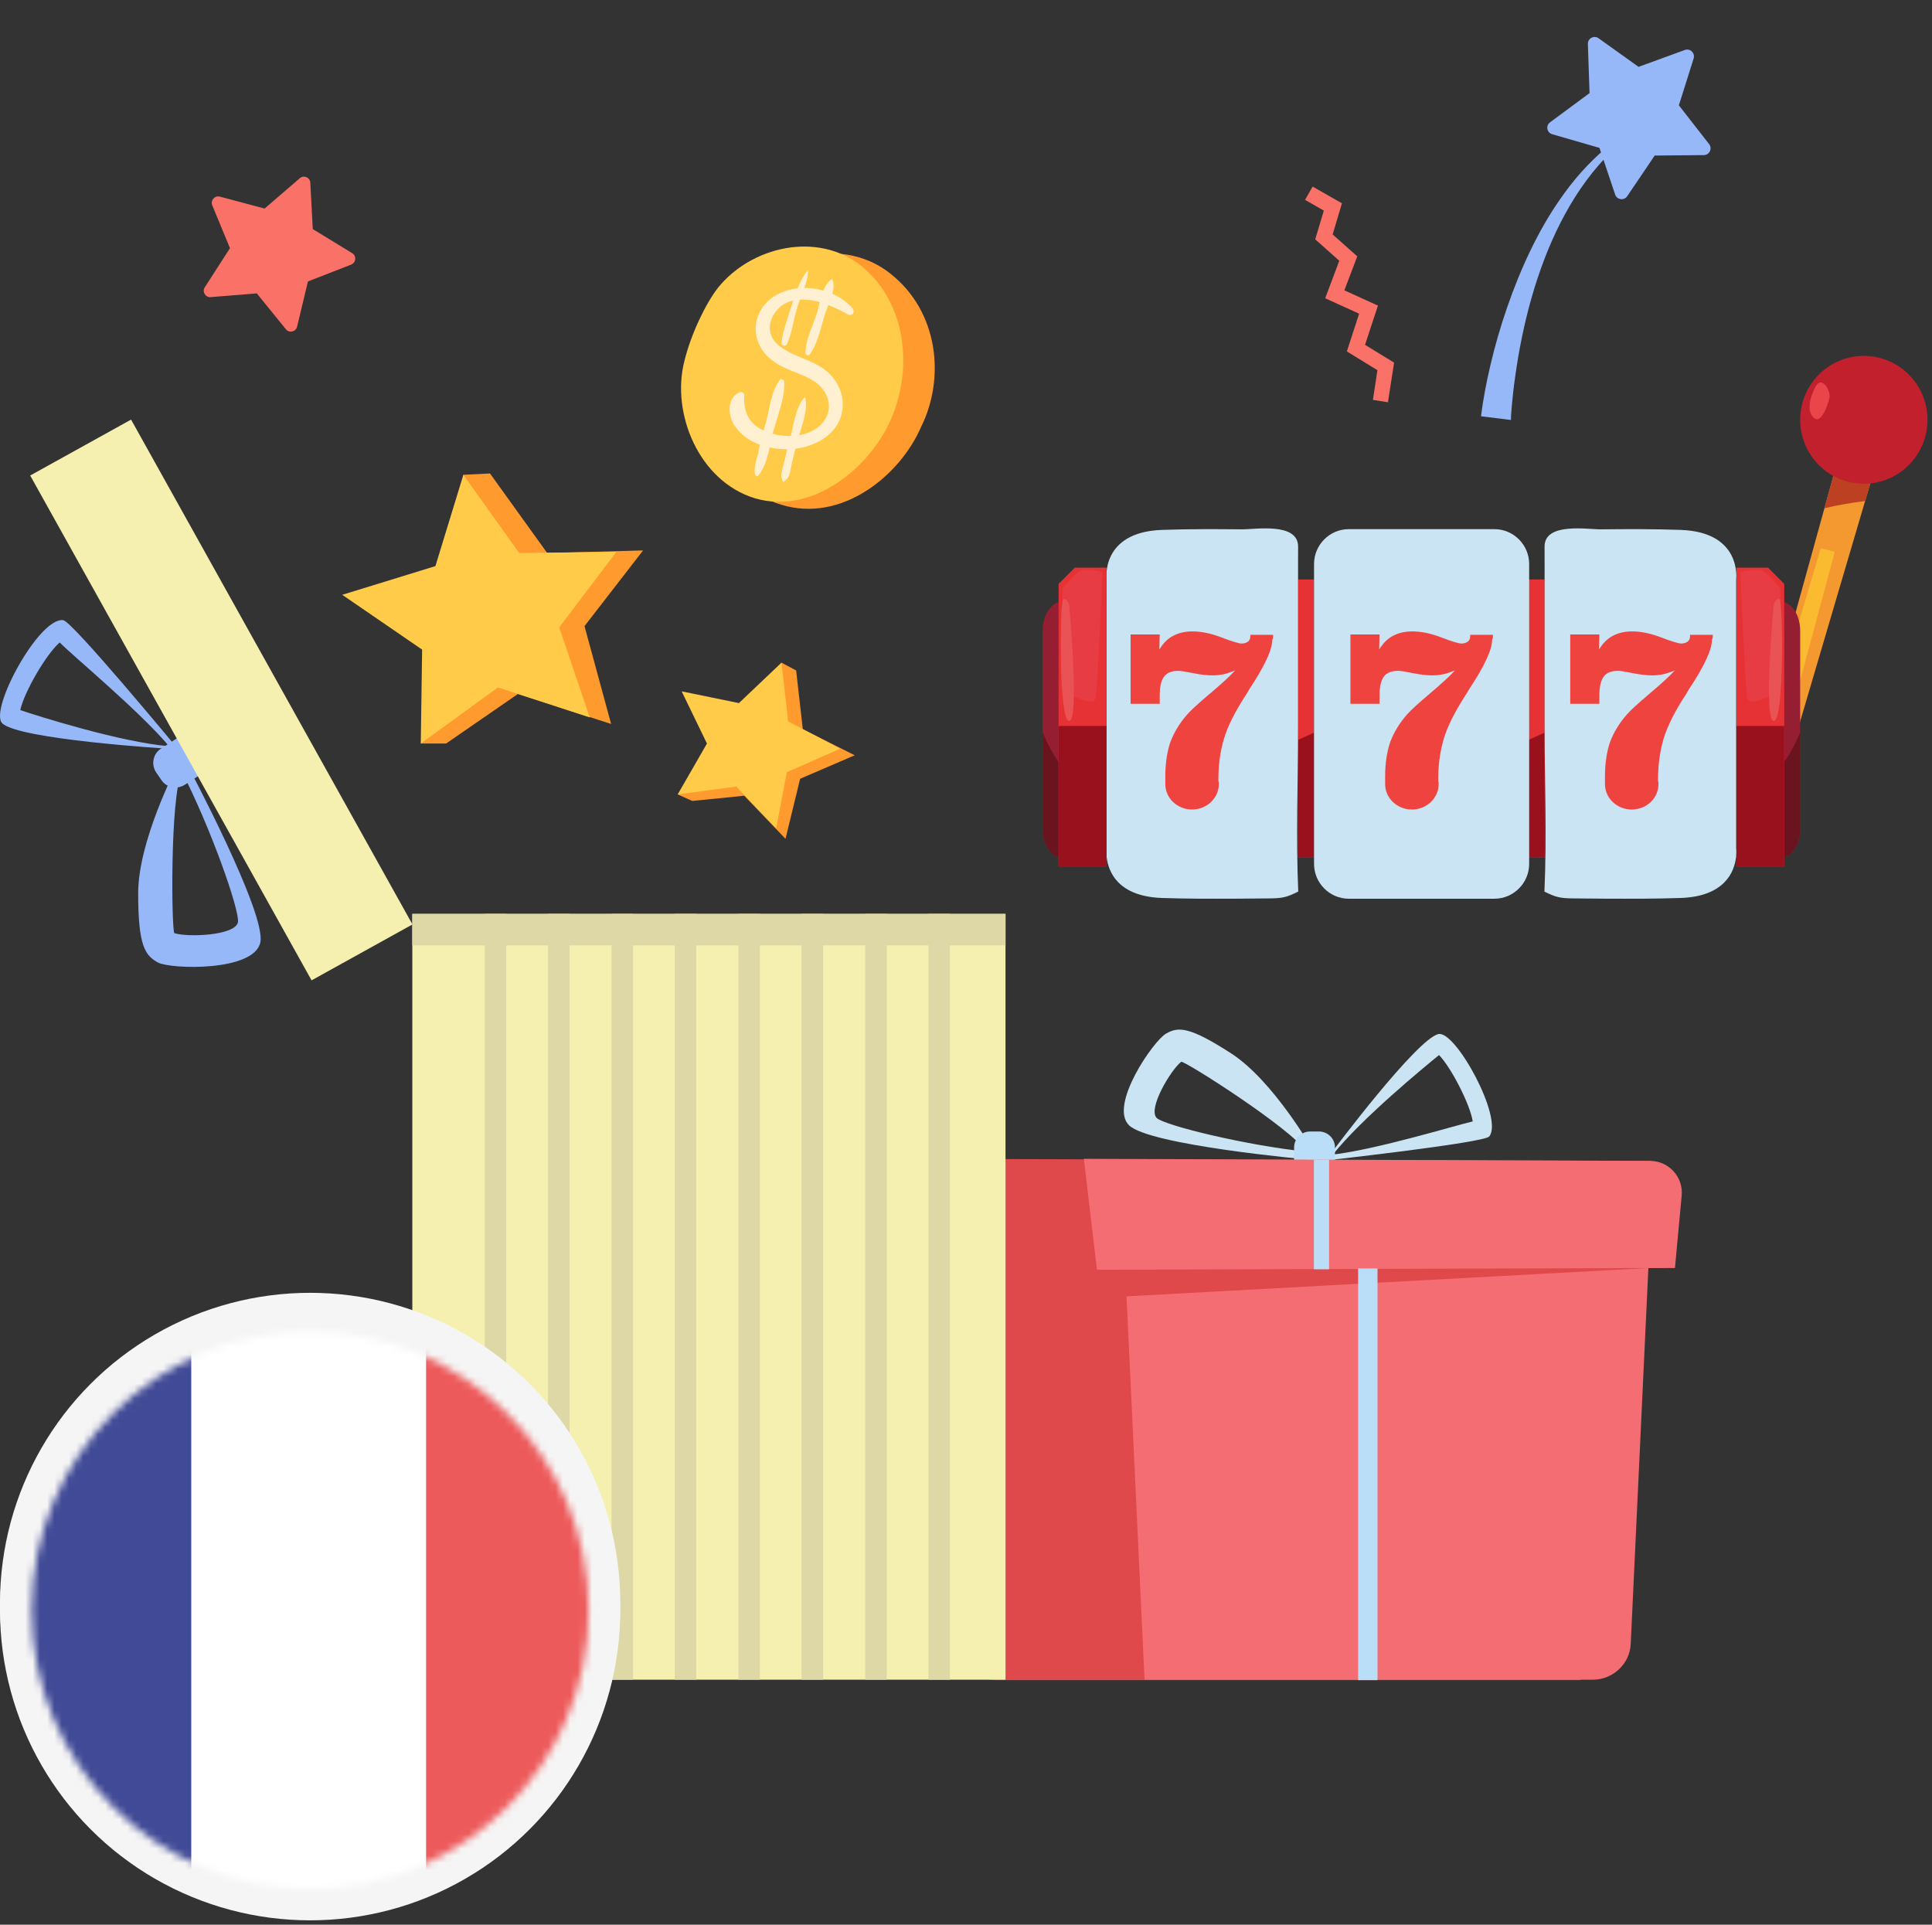
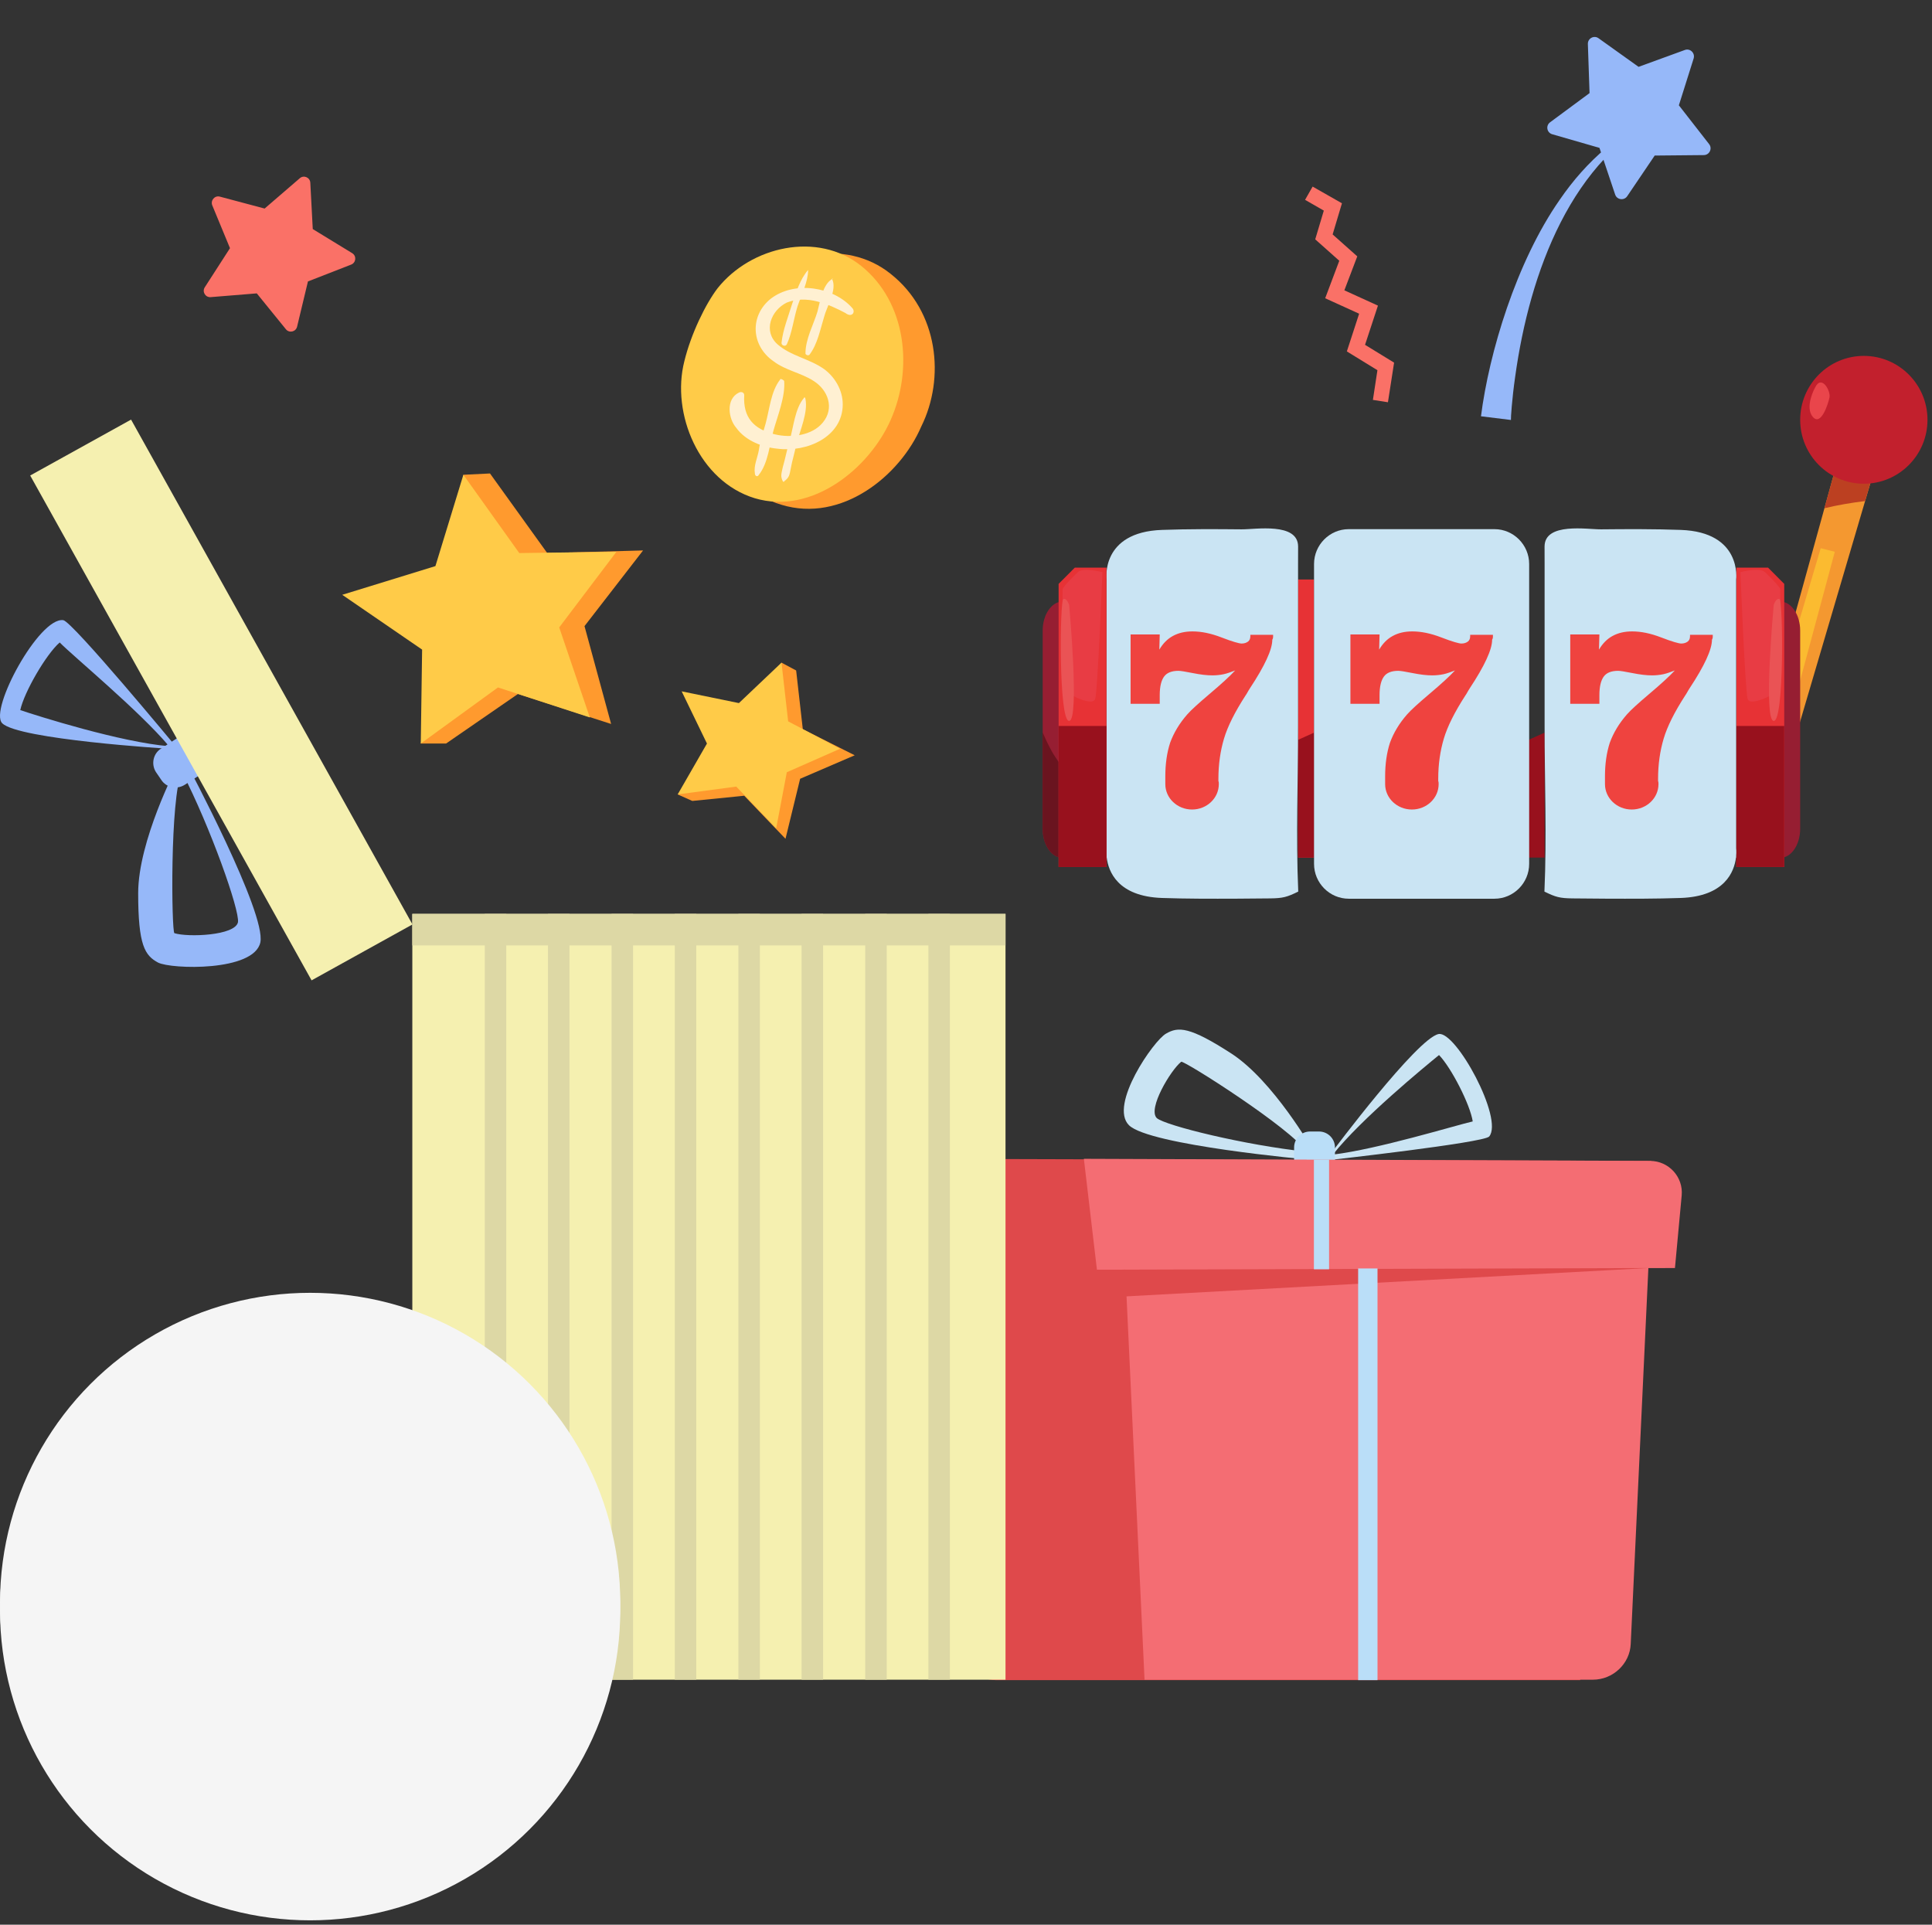
<svg xmlns="http://www.w3.org/2000/svg" width="266" height="265" viewBox="0 0 266 265" fill="none">
  <rect x="0" y="0" width="266" height="265" fill="#333333" stroke="none" />
  <path d="M122.626 37.706C116.395 32.676 106.865 34.832 102.284 40.58C100.634 42.736 99.535 45.251 98.985 47.766C98.435 49.023 98.069 50.101 97.702 51.358C96.053 58.543 99.718 67.166 107.598 69.501C115.845 72.016 123.909 65.549 126.841 58.723C130.14 52.077 129.224 42.915 122.626 37.706Z" fill="#FF9A2E" />
  <path d="M118.594 36.628C112.547 31.778 103.383 33.933 98.802 39.682C97.152 41.837 95.136 45.969 94.22 49.741C92.387 56.926 96.236 66.267 103.933 68.603C111.813 70.938 119.694 64.471 122.626 57.825C125.742 50.819 124.825 41.658 118.594 36.628Z" fill="#FFCB48" />
  <path d="M117.311 42.377C114.746 39.502 109.431 38.604 106.132 41.119C103.2 43.454 103.383 47.586 106.499 49.741C108.148 50.999 110.347 51.358 111.997 52.436C114.013 53.693 114.929 56.208 113.28 58.184C111.814 59.98 108.881 60.34 106.682 59.801C103.75 59.082 102.284 57.466 102.467 54.412C102.467 54.053 102.1 53.873 101.734 54.053C99.901 54.951 100.268 57.645 101.367 58.903C102.65 60.699 105.033 61.597 107.049 61.777C111.08 62.316 116.029 60.16 116.029 55.669C116.029 53.693 114.929 51.897 113.463 50.819C111.447 49.382 108.881 49.023 107.049 47.406C105.033 45.61 106.132 42.736 108.331 41.658C111.08 40.58 114.013 41.838 116.395 43.095C117.311 43.814 117.861 42.915 117.311 42.377Z" fill="#FFF0D2" />
  <path d="M111.264 37.167C110.164 38.424 109.614 40.221 109.064 41.837C108.515 43.634 107.782 45.43 107.598 47.226C107.598 47.586 108.148 47.765 108.331 47.406C109.064 45.789 109.248 43.993 109.797 42.197C110.347 40.58 111.264 38.784 111.264 37.167C111.447 37.167 111.447 37.167 111.264 37.167Z" fill="#FFF0D2" />
  <path d="M107.415 52.256C106.132 53.873 105.949 56.388 105.399 58.364C105.033 59.621 104.666 60.699 104.483 61.956C104.3 63.034 103.75 64.112 103.933 65.19C103.933 65.549 104.3 65.728 104.483 65.369C105.766 63.752 105.949 61.238 106.499 59.262C107.049 57.286 108.148 54.591 107.965 52.436C107.782 52.256 107.415 52.076 107.415 52.256Z" fill="#FFF0D2" />
  <path d="M114.562 38.425C113.28 39.143 112.913 41.478 112.546 42.915C111.997 44.712 110.897 46.688 110.897 48.664C110.897 48.843 111.264 49.023 111.447 48.843C112.546 47.406 112.913 45.43 113.463 43.634C113.829 42.197 115.295 39.862 114.562 38.425C114.746 38.425 114.562 38.245 114.562 38.425Z" fill="#FFF0D2" />
  <path d="M110.714 54.771C109.431 56.208 109.248 58.902 108.698 60.699C108.331 61.956 108.148 63.034 107.782 64.291C107.598 65.189 107.415 65.549 107.782 66.267C107.782 66.267 107.965 66.447 107.965 66.267C108.698 65.728 108.698 65.369 108.881 64.471C109.064 63.393 109.431 62.315 109.614 61.237C110.164 59.261 111.264 56.747 110.897 54.95C110.897 54.771 110.714 54.591 110.714 54.771Z" fill="#FFF0D2" />
  <path d="M67.463 65.189L75.344 76.147L88.539 75.788L80.475 86.207L84.14 99.679L71.312 95.547L61.415 102.373H57.933L61.599 89.26L50.786 81.716L63.431 77.764L63.798 65.369L67.463 65.189Z" fill="#FF9A2E" />
  <path d="M63.798 65.369L71.495 76.147L84.873 75.968L76.993 86.386L81.208 98.781L68.563 94.649L57.933 102.373L58.117 89.44L47.121 81.895L59.949 77.943L63.798 65.369Z" fill="#FFCB48" />
  <path d="M109.614 92.314L110.531 100.398L117.678 103.99L110.164 107.224L108.148 115.487L102.467 109.559L95.32 110.277L93.304 109.379L99.351 103.272L95.686 96.266L103.75 97.883L107.598 91.236L109.614 92.314Z" fill="#FF9A2E" />
  <path d="M107.598 91.236L108.515 99.32L115.662 103.092L108.331 106.325L106.865 114.05L101.367 108.301L93.304 109.379L97.335 102.374L93.853 95.188L101.734 96.805L107.598 91.236Z" fill="#FFCB48" />
  <path d="M40.906 44.972L42.399 38.749L48.352 36.429C49.027 36.161 49.116 35.245 48.494 34.859L43.062 31.539L42.724 25.159C42.685 24.434 41.834 24.061 41.284 24.534L36.435 28.713L30.266 27.072C29.567 26.881 28.958 27.59 29.223 28.266L31.664 34.168L28.196 39.553C27.8 40.157 28.27 40.967 28.999 40.911L35.354 40.394L39.377 45.35C39.832 45.895 40.742 45.686 40.906 44.972Z" fill="#FA7167" />
  <path d="M198.069 142.371C195.111 142.95 183.394 158.624 183.394 158.624L182.988 159.723C182.988 159.723 204.217 157.352 205.029 156.484C207.06 154.055 200.447 141.909 198.069 142.371ZM183.51 158.971C187.396 154.055 196.213 146.825 198.127 145.263C199.809 146.998 202.419 152.088 202.767 154.402C200.273 154.98 189.716 158.219 183.51 158.971Z" fill="#CAE4F3" />
  <path d="M169.589 145.09C163.788 141.33 162.222 141.33 160.54 142.314C158.858 143.239 152.651 152.146 155.435 154.922C158.22 157.699 180.203 159.665 180.203 159.665L180.726 158.335C180.726 158.277 175.331 148.849 169.589 145.09ZM159.264 153.939C157.988 152.667 161.178 147.346 162.628 146.189C162.976 145.957 177.825 155.385 179.855 158.566C171.561 157.699 160.424 154.98 159.264 153.939Z" fill="#CAE4F3" />
  <path d="M180.377 163.83H181.595C182.813 163.83 183.799 162.846 183.799 161.632V157.988C183.799 156.773 182.813 155.79 181.595 155.79H180.377C179.159 155.79 178.173 156.773 178.173 157.988V161.632C178.173 162.846 179.159 163.83 180.377 163.83Z" fill="#BADEF8" />
  <path d="M227.362 159.839L126.665 159.55C123.996 159.55 121.908 161.921 122.314 164.582L123.88 174.819H128.927L131.943 226.411C132.117 229.188 134.379 231.328 137.164 231.328H217.559L220.923 174.646H225.679L227.362 159.839Z" fill="#DF494B" />
  <path d="M219.299 231.27H157.582L154.275 160.88H227.594L224.52 226.353C224.404 229.072 222.083 231.27 219.299 231.27Z" fill="#F46D73" />
  <path d="M230.61 174.588L151.027 174.819L149.229 159.55L227.187 159.839C229.74 159.839 231.77 162.037 231.538 164.582L230.61 174.588Z" fill="#F46D73" />
  <path d="M151.027 174.819L226.955 174.588L153.405 178.579L151.027 174.819Z" fill="#DF494B" />
  <path d="M182.988 159.665H180.9V174.761H182.988V159.665Z" fill="#BADEF8" />
  <path d="M189.658 174.646H186.99V231.328H189.658V174.646Z" fill="#BADEF8" />
  <path d="M138.44 125.829H56.769V231.269H138.44V125.829Z" fill="#F5F0B0" />
  <path d="M69.704 125.829H66.746V231.269H69.704V125.829Z" fill="#DDD8A5" />
  <path d="M78.405 125.829H75.447V231.269H78.405V125.829Z" fill="#DDD8A5" />
  <path d="M87.164 125.829H84.205V231.269H87.164V125.829Z" fill="#DDD8A5" />
  <path d="M95.864 125.829H92.906V231.269H95.864V125.829Z" fill="#DDD8A5" />
  <path d="M104.623 125.829H101.665V231.269H104.623V125.829Z" fill="#DDD8A5" />
  <path d="M113.324 125.829H110.365V231.269H113.324V125.829Z" fill="#DDD8A5" />
  <path d="M122.083 125.829H119.125V231.269H122.083V125.829Z" fill="#DDD8A5" />
  <path d="M130.783 125.829H127.825V231.269H130.783V125.829Z" fill="#DDD8A5" />
  <path d="M138.44 125.829H56.769V130.167H138.44V125.829Z" fill="#DDD8A5" />
  <path d="M0.298 99.573C2.498 101.816 23.083 103.083 23.083 103.083L24.256 102.839C24.256 102.839 9.979 85.58 8.708 85.385C5.383 84.946 -1.512 97.72 0.298 99.573ZM23.278 102.742C16.678 102.206 5.236 98.598 2.791 97.769C3.329 95.282 6.361 90.066 8.219 88.457C10.077 90.358 19.073 97.769 23.278 102.742Z" fill="#96B8F9" />
  <path d="M19.024 122.976C19.024 130.191 19.953 131.556 21.763 132.532C23.572 133.458 34.964 133.799 35.845 129.752C36.676 125.706 25.772 105.277 25.772 105.277L24.305 105.619C24.305 105.619 19.024 115.76 19.024 122.976ZM32.764 126.973C32.373 128.826 25.87 129.07 24.012 128.485C23.621 128.29 23.376 109.909 25.039 106.252C28.999 113.956 33.009 125.316 32.764 126.973Z" fill="#96B8F9" />
  <path d="M29.341 102.742L28.608 101.67C27.923 100.597 26.456 100.305 25.381 100.987L22.154 103.084C21.078 103.766 20.785 105.229 21.469 106.302L22.203 107.374C22.887 108.447 24.354 108.739 25.43 108.057L28.657 105.96C29.732 105.229 30.075 103.815 29.341 102.742Z" fill="#96B8F9" />
  <path d="M4.156 65.47L42.898 134.979L56.788 127.281L18.046 57.773L4.156 65.47Z" fill="#F5F0B0" />
  <path d="M244.097 95.609L253.764 60.675L258.893 61.851L245.973 105.695L244.097 95.609Z" fill="#F49830" />
  <path d="M252.618 75.969L247.215 96.052C247.215 96.052 246.331 99.614 243.841 98.579L250.678 75.481L252.618 75.969Z" fill="#FBBB30" />
  <path d="M256.787 68.987L258.887 61.851L253.759 60.675L251.185 69.977C253.029 69.534 254.905 69.219 256.787 68.987Z" fill="#BC4021" />
  <path d="M242.356 86.814C242.356 84.615 243.592 82.821 245.103 82.821C246.614 82.821 247.849 84.621 247.849 86.814V114.123C247.849 116.321 246.614 118.115 245.103 118.115C243.592 118.115 242.356 116.315 242.356 114.123V86.814Z" fill="#961E32" />
-   <path d="M244.405 106.518C245.218 105.522 245.999 104.512 246.62 103.387C247.075 102.558 247.484 101.703 247.849 100.835V114.123C247.849 116.322 246.614 118.115 245.103 118.115C244.751 118.115 244.405 118.013 244.098 117.833V106.878C244.2 106.762 244.309 106.64 244.405 106.518Z" fill="#6A141F" />
  <path d="M243.427 78.154C244.169 78.9 244.912 79.646 245.655 80.391V119.375H239.06V78.154H243.427Z" fill="#E73235" />
  <path d="M245.653 99.954H239.059V119.375H245.653V99.954Z" fill="#98111D" />
  <path d="M242.997 78.771C242.997 78.771 245.059 80.731 245.104 81.124C245.148 81.516 245.104 95.055 245.104 95.055C245.104 95.055 240.948 97.555 240.603 96.18C240.263 94.804 239.623 78.771 239.623 78.771C239.623 78.771 242.306 78.089 242.997 78.771Z" fill="#E83C44" />
  <path d="M244.208 83.297C244.208 83.297 242.742 99.189 244.208 99.26C245.674 99.331 245.488 82.706 245.014 82.487C244.534 82.269 244.208 83.297 244.208 83.297Z" fill="#EA5355" />
-   <path d="M212.662 79.787H210.466V118.077H212.662V79.787Z" fill="#E73235" />
  <path d="M210.466 101.863V118.076H212.662V100.873C211.932 101.207 211.196 101.542 210.466 101.863Z" fill="#98111D" />
  <path d="M212.663 99.928C212.663 92.477 212.663 85.033 212.663 77.582C212.663 77.453 212.657 76.341 212.657 75.242C212.676 71.88 218.56 72.902 220.442 72.882C224.091 72.844 227.747 72.831 231.396 72.96C239.892 73.255 239.034 79.787 239.034 79.787V116.81C239.034 116.81 239.092 117.228 239.034 117.851V118.076H239.009C238.778 119.992 237.498 123.425 231.396 123.637C227.99 123.753 224.584 123.747 221.178 123.734C219.616 123.727 218.048 123.714 216.485 123.695C214.763 123.676 214.161 123.509 212.663 122.769C212.657 122.763 212.65 122.763 212.638 122.757C212.977 115.177 212.657 107.514 212.663 99.928Z" fill="#CAE4F3" />
  <path d="M180.92 79.787H178.724V118.077H180.92V79.787Z" fill="#E73235" />
  <path d="M178.724 101.863V118.076H180.92V100.873C180.19 101.207 179.454 101.542 178.724 101.863Z" fill="#98111D" />
  <path d="M178.718 99.928C178.718 92.477 178.718 85.033 178.718 77.582C178.718 77.453 178.725 76.341 178.725 75.242C178.706 71.88 172.822 72.902 170.94 72.882C167.29 72.844 163.635 72.831 159.985 72.96C151.49 73.255 152.348 79.787 152.348 79.787V116.81C152.348 116.81 152.29 117.228 152.348 117.851V118.076H152.373C152.61 119.992 153.884 123.425 159.985 123.637C163.391 123.753 166.797 123.747 170.203 123.734C171.766 123.727 173.334 123.714 174.896 123.695C176.619 123.676 177.22 123.509 178.718 122.769C178.725 122.763 178.731 122.763 178.744 122.757C178.411 115.177 178.725 107.514 178.718 99.928Z" fill="#CAE4F3" />
  <path d="M210.536 77.652C210.536 75.016 208.385 72.856 205.76 72.856H185.695C183.07 72.856 180.919 75.016 180.919 77.652V118.944C180.919 121.58 183.07 123.74 185.695 123.74H205.76C208.385 123.74 210.536 121.58 210.536 118.944V77.652Z" fill="#CAE4F3" />
  <path d="M149.049 86.814C149.049 84.616 147.814 82.822 146.303 82.822C144.792 82.822 143.556 84.616 143.556 86.814V114.124C143.556 116.322 144.792 118.116 146.303 118.116C147.814 118.116 149.049 116.316 149.049 114.124V86.814Z" fill="#961E32" />
  <path d="M147.001 106.519C146.187 105.522 145.406 104.513 144.785 103.388C144.324 102.552 143.921 101.704 143.556 100.836V114.124C143.556 116.323 144.792 118.116 146.303 118.116C146.655 118.116 147.001 118.014 147.308 117.833V106.879C147.205 106.763 147.097 106.641 147.001 106.519Z" fill="#6A141F" />
  <path d="M147.979 78.155C147.237 78.901 146.494 79.647 145.751 80.392V119.376H152.346V78.155H147.979Z" fill="#E73235" />
  <path d="M152.346 99.955H145.751V119.376H152.346V99.955Z" fill="#98111D" />
  <path d="M148.409 78.773C148.409 78.773 146.347 80.733 146.302 81.126C146.257 81.518 146.302 95.057 146.302 95.057C146.302 95.057 150.457 97.557 150.803 96.182C151.142 94.806 151.783 78.773 151.783 78.773C151.783 78.773 149.1 78.091 148.409 78.773Z" fill="#E83C44" />
  <path d="M147.201 83.297C147.201 83.297 148.667 99.189 147.201 99.26C145.735 99.331 145.92 82.706 146.394 82.487C146.874 82.269 147.201 83.297 147.201 83.297Z" fill="#EA5355" />
  <path d="M265.379 57.801C265.379 62.661 261.454 66.602 256.614 66.602C251.774 66.602 247.85 62.661 247.85 57.801C247.85 52.941 251.774 49 256.614 49C261.454 49 265.379 52.941 265.379 57.801Z" fill="#C2202D" />
  <path d="M249.884 53.391C249.884 53.391 248.438 56.02 249.577 57.383C250.717 58.746 251.709 55.59 251.888 54.722C252.08 53.854 250.8 51.469 249.884 53.391Z" fill="#E9454B" />
  <path d="M175.281 87.666C175.281 87.562 175.281 87.51 175.281 87.405H172.149V87.614C172.149 87.927 172.039 88.188 171.819 88.344C171.599 88.501 171.324 88.605 170.94 88.605C170.61 88.605 169.676 88.344 168.192 87.77C166.708 87.196 165.389 86.936 164.18 86.936C163.135 86.936 162.256 87.144 161.487 87.562C160.717 87.979 160.113 88.605 159.618 89.44L159.673 87.353H155.661V96.901H159.673C159.673 96.744 159.673 96.64 159.673 96.431C159.673 96.275 159.673 96.014 159.673 95.701C159.673 94.501 159.893 93.666 160.278 93.144C160.662 92.623 161.322 92.362 162.256 92.362C162.531 92.362 163.19 92.466 164.235 92.675C165.279 92.883 166.158 92.988 166.928 92.988C167.422 92.988 167.972 92.936 168.466 92.831C168.961 92.727 169.511 92.518 170.06 92.309C169.291 93.144 168.137 94.188 166.598 95.492C165.059 96.796 164.015 97.736 163.465 98.362C162.366 99.614 161.597 100.918 161.102 102.275C160.662 103.631 160.442 105.197 160.442 106.866C160.442 107.179 160.442 107.388 160.442 107.544C160.442 107.701 160.442 107.858 160.442 107.962C160.442 109.892 162.091 111.458 164.125 111.458C166.158 111.458 167.807 109.892 167.807 107.962C167.807 107.805 167.807 107.649 167.752 107.544V107.231C167.752 105.197 168.027 103.371 168.521 101.701C169.016 100.031 170.005 98.049 171.489 95.753C171.654 95.544 171.819 95.179 172.094 94.762C174.127 91.683 175.171 89.44 175.171 88.083C175.281 87.875 175.281 87.77 175.281 87.666Z" fill="#EF433F" />
  <path d="M205.547 87.666C205.547 87.562 205.547 87.51 205.547 87.405H202.415V87.614C202.415 87.927 202.305 88.188 202.085 88.344C201.865 88.501 201.59 88.605 201.205 88.605C200.876 88.605 199.941 88.344 198.458 87.77C196.974 87.196 195.655 86.936 194.446 86.936C193.401 86.936 192.522 87.144 191.753 87.562C190.983 87.979 190.379 88.605 189.884 89.44L189.939 87.353H185.927V96.901H189.939C189.939 96.744 189.939 96.64 189.939 96.431C189.939 96.275 189.939 96.014 189.939 95.701C189.939 94.501 190.159 93.666 190.543 93.144C190.928 92.623 191.588 92.362 192.522 92.362C192.797 92.362 193.456 92.466 194.5 92.675C195.545 92.883 196.424 92.988 197.193 92.988C197.688 92.988 198.238 92.936 198.732 92.831C199.227 92.727 199.777 92.518 200.326 92.309C199.557 93.144 198.403 94.188 196.864 95.492C195.325 96.796 194.281 97.736 193.731 98.362C192.632 99.614 191.862 100.918 191.368 102.275C190.928 103.631 190.708 105.197 190.708 106.866C190.708 107.179 190.708 107.388 190.708 107.544C190.708 107.701 190.708 107.858 190.708 107.962C190.708 109.892 192.357 111.458 194.391 111.458C196.424 111.458 198.073 109.892 198.073 107.962C198.073 107.805 198.073 107.649 198.018 107.544V107.231C198.018 105.197 198.293 103.371 198.787 101.701C199.282 100.031 200.271 98.049 201.755 95.753C201.92 95.544 202.085 95.179 202.36 94.762C204.393 91.683 205.437 89.44 205.437 88.083C205.547 87.875 205.547 87.77 205.547 87.666Z" fill="#EF433F" />
  <path d="M235.814 87.666C235.814 87.562 235.814 87.51 235.814 87.405H232.682V87.614C232.682 87.927 232.572 88.188 232.352 88.344C232.132 88.501 231.857 88.605 231.473 88.605C231.143 88.605 230.209 88.344 228.725 87.77C227.241 87.196 225.922 86.936 224.713 86.936C223.668 86.936 222.789 87.144 222.02 87.562C221.25 87.979 220.646 88.605 220.151 89.44L220.206 87.353H216.194V96.901H220.206C220.206 96.744 220.206 96.64 220.206 96.431C220.206 96.275 220.206 96.014 220.206 95.701C220.206 94.501 220.426 93.666 220.811 93.144C221.195 92.623 221.855 92.362 222.789 92.362C223.064 92.362 223.723 92.466 224.768 92.675C225.812 92.883 226.691 92.988 227.461 92.988C227.955 92.988 228.505 92.936 228.999 92.831C229.494 92.727 230.044 92.518 230.593 92.309C229.824 93.144 228.67 94.188 227.131 95.492C225.592 96.796 224.548 97.736 223.998 98.362C222.899 99.614 222.13 100.918 221.635 102.275C221.195 103.631 220.975 105.197 220.975 106.866C220.975 107.179 220.975 107.388 220.975 107.544C220.975 107.701 220.975 107.858 220.975 107.962C220.975 109.892 222.624 111.458 224.658 111.458C226.691 111.458 228.34 109.892 228.34 107.962C228.34 107.805 228.34 107.649 228.285 107.544V107.231C228.285 105.197 228.56 103.371 229.054 101.701C229.549 100.031 230.538 98.049 232.022 95.753C232.187 95.544 232.352 95.179 232.627 94.762C234.66 91.683 235.704 89.44 235.704 88.083C235.814 87.875 235.814 87.77 235.814 87.666Z" fill="#EF433F" />
  <path d="M208.028 57.824C207.996 57.649 208.169 54.933 208.613 51.851C210.611 37.467 216.384 21.692 229.421 15.588L229.397 15.504C223.276 17.794 218.364 22.217 214.756 27.487C208.75 36.083 205.01 48.602 203.903 57.315L208.028 57.824Z" fill="#96B8F9" />
  <path d="M222.373 26.779L220.218 20.36L213.708 18.483C212.969 18.265 212.79 17.308 213.412 16.841L218.851 12.819L218.619 6.058C218.593 5.29 219.459 4.815 220.084 5.262L225.599 9.203L231.971 6.882C232.693 6.613 233.403 7.302 233.185 8.041L231.149 14.499L235.315 19.845C235.789 20.444 235.366 21.343 234.59 21.354L227.821 21.418L224.024 27.031C223.593 27.649 222.611 27.515 222.373 26.779Z" fill="#96B8F9" />
  <path d="M184.761 27.989L183.479 32.277L186.871 35.298L185.093 39.972L189.716 42.079L187.941 47.476L191.94 49.928L191.093 55.383L189.023 55.06L189.646 50.971L185.436 48.384L187.127 43.193L182.452 41.065L184.394 35.904L181.082 32.953L182.264 28.997L179.684 27.514L180.723 25.69L184.761 27.989Z" fill="#FA7167" />
  <circle cx="42.7" cy="220.7" r="42.7" fill="#F5F5F5" />
  <mask id="mask0_8_79122" style="mask-type:alpha" maskUnits="userSpaceOnUse" x="4" y="182" width="78" height="78">
    <circle cx="42.7" cy="220.7" r="38.343" fill="#DDEAF5" />
  </mask>
  <g mask="url(#mask0_8_79122)">
    <path d="M108 259.4H-6.947C-8.081 259.4 -9 258.481 -9 257.348V183.453C-9 182.32 -8.081 181.4 -6.947 181.4H108C109.133 181.4 110.053 182.32 110.053 183.453V257.348C110.052 258.481 109.133 259.4 108 259.4Z" fill="#FF4B55" />
    <path d="M110.052 210.138H44.368V181.401H23.842V210.138H-9V230.664H23.842V259.401H44.368V230.664H110.052V210.138Z" fill="#F5F5F5" />
-     <path d="M110.052 214.243H40.263V181.401H27.947V214.243H-9V226.559H27.947V259.401H40.263V226.559H110.052V214.243Z" fill="#41479B" />
  </g>
  <circle cx="42.7" cy="221.7" r="42.7" fill="#F5F5F5" />
  <mask id="mask1_8_79122" style="mask-type:alpha" maskUnits="userSpaceOnUse" x="4" y="183" width="78" height="78">
-     <circle cx="42.7" cy="221.7" r="38.343" fill="#DDEAF5" />
-   </mask>
+     </mask>
  <g mask="url(#mask1_8_79122)">
    <path d="M91 182.731H-6.001V260.729H91V182.731Z" fill="white" />
    <path d="M26.332 182.731H-6.001V260.731H26.332V182.731Z" fill="#414A96" />
-     <path d="M91 182.731H58.667V260.731H91V182.731Z" fill="#ED5A5B" />
  </g>
</svg>